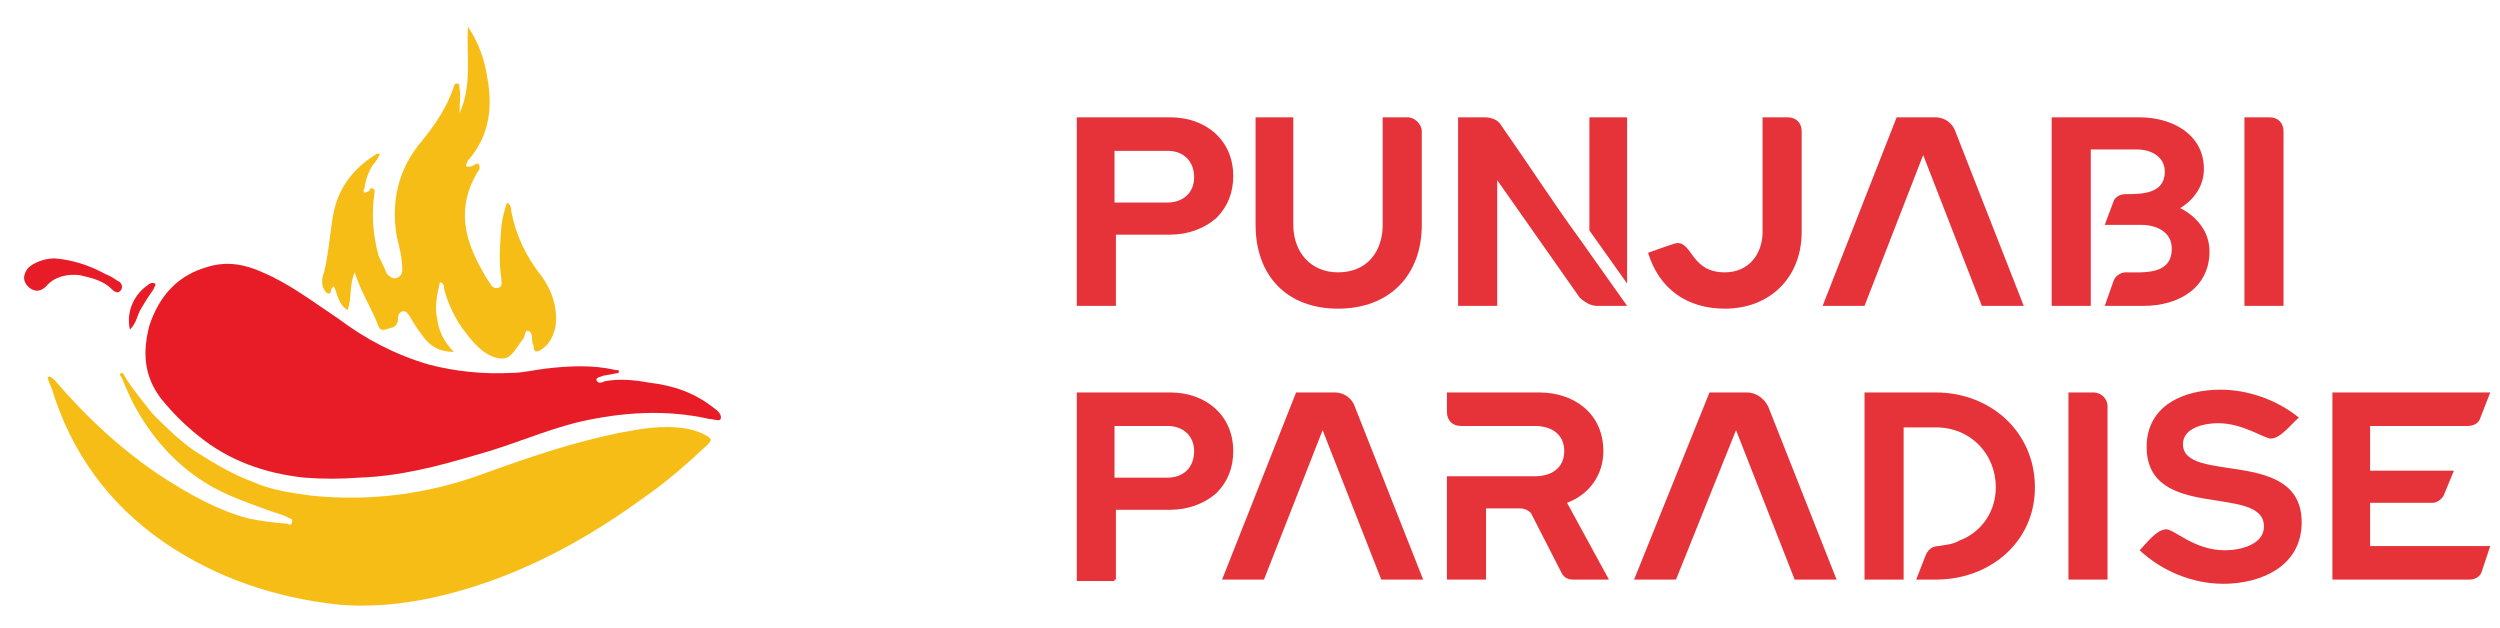
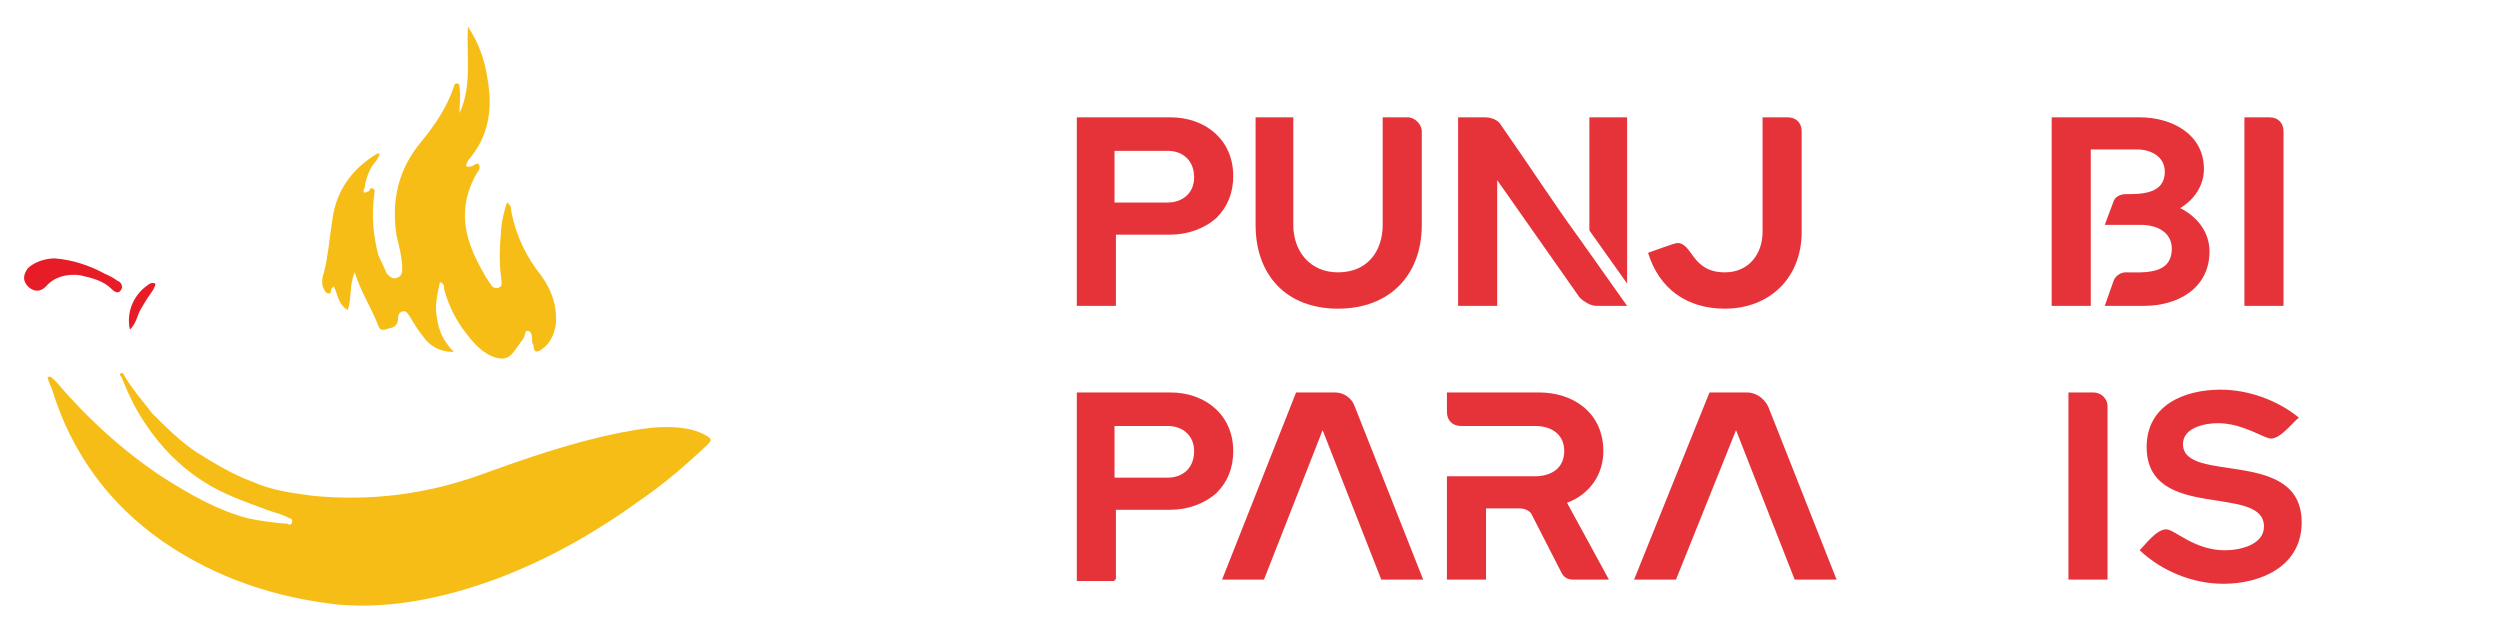
<svg xmlns="http://www.w3.org/2000/svg" version="1.2" viewBox="0 0 179 45" width="1790" height="450">
  <title>Punjabi Paradise Secondary Logo-svg</title>
  <style>
		.s0 { fill: #e81c26 } 
		.s1 { fill: #f7bd17 } 
		.s2 { fill: #e6333a } 
	</style>
-   <path id="Layer" class="s0" d="m44.3 26.7q-0.5 0.1-1.1 0.2c-0.2 0.1-0.5 0.1-0.5 0.3 0.1 0.3 0.4 0.2 0.6 0.1 1-0.2 2.1-0.1 3.2 0.1 1.7 0.2 3.2 0.7 4.6 1.8q0 0 0 0c0.3 0.2 0.6 0.5 0.5 0.8-0.1 0.2-0.5 0-0.8 0-3.1-0.7-6.2-0.5-9.3 0.2-2.5 0.6-4.9 1.7-7.5 2.4-2.7 0.8-5.4 1.5-8.3 1.6-1.3 0.1-2.6 0.1-3.9 0-2.8-0.3-5.4-1.2-7.6-3-1-0.8-1.9-1.7-2.7-2.7-1.2-1.6-1.3-3.3-0.8-5.2 0.7-2.1 2-3.6 4.2-4.2 1.3-0.4 2.6-0.2 3.9 0.4 1.9 0.8 3.6 2.1 5.4 3.3 2 1.5 4.1 2.6 6.5 3.3 1.9 0.5 3.9 0.7 5.9 0.6 0.8 0 1.6-0.2 2.4-0.3 1.7-0.2 3.4-0.3 5.1 0.1q0.1 0 0.2 0 0 0.1 0 0.2z" />
  <path id="Layer" class="s1" d="m3.4 27c0.3-0.1 0.3 0.1 0.5 0.2 2.3 2.7 4.9 5.1 7.8 7 1.9 1.2 3.8 2.3 6 2.9q1.4 0.3 2.9 0.4c0.1 0.1 0.3 0.1 0.3-0.1 0.1-0.2-0.1-0.3-0.2-0.3-0.5-0.3-1.1-0.4-1.6-0.6-1.6-0.6-3.1-1.1-4.5-2-2.2-1.4-3.8-3.3-5-5.5q-0.5-1-0.9-2c-0.1-0.1-0.2-0.2 0-0.3 0.1 0 0.2 0.1 0.2 0.2 0.6 1 1.3 1.8 2 2.7 1 1 2 2 3.2 2.8 1.3 0.8 2.6 1.6 4 2.1 1.3 0.6 2.8 0.8 4.3 1 4.1 0.4 8.1-0.1 12-1.5 3.3-1.2 6.5-2.3 9.9-3 1.6-0.3 3.2-0.6 4.9-0.3q0.6 0.1 1.2 0.4c0.6 0.3 0.6 0.4 0.2 0.8-1.5 1.4-3 2.7-4.6 3.8-3.3 2.4-6.8 4.4-10.6 5.8-3.6 1.3-7.3 2.1-11.1 1.8-4.6-0.5-8.8-1.9-12.6-4.5q-5.9-4.1-8-11-0.2-0.4-0.3-0.8 0 0 0 0z" />
  <path id="Layer" class="s1" d="m32.9 8.1c0.9-1.9 0.5-4 0.6-6.2 0.8 1.2 1.2 2.4 1.4 3.7 0.4 2.2 0.1 4.2-1.4 5.9 0 0.1-0.2 0.3-0.1 0.4 0.1 0.1 0.3 0 0.4 0 0.2-0.1 0.4-0.3 0.5-0.1 0.1 0.2 0 0.4-0.1 0.5-1.5 2.5-1 4.8 0.4 7.2q0.2 0.4 0.5 0.8c0.1 0.2 0.3 0.4 0.6 0.3 0.3-0.1 0.2-0.4 0.2-0.6-0.2-1.3-0.1-2.5 0-3.8q0.1-0.8 0.4-1.7c0.3 0.2 0.3 0.4 0.3 0.6q0.5 2.6 2.2 4.7c0.7 1 1.1 2.1 1 3.4-0.1 0.7-0.4 1.4-1 1.8-0.4 0.3-0.6 0.2-0.6-0.3q-0.1-0.1-0.1-0.3c0-0.2 0-0.7-0.3-0.7-0.2-0.1-0.2 0.3-0.3 0.5-0.3 0.4-0.6 0.9-0.9 1.2-0.4 0.4-0.9 0.3-1.4 0.1-0.9-0.4-1.5-1.2-2.1-2q-0.9-1.3-1.3-2.8c0-0.2 0-0.4-0.3-0.5-0.2 0.9-0.4 1.8-0.2 2.6 0.1 0.9 0.5 1.7 1.2 2.4-1 0-1.7-0.4-2.2-1.1-0.4-0.5-0.7-1-1-1.5-0.1-0.1-0.2-0.4-0.5-0.3q-0.3 0.1-0.3 0.5 0 0.6-0.6 0.7c-0.6 0.2-0.7 0.2-0.9-0.4-0.5-1.2-1.2-2.3-1.6-3.6-0.4 0.9-0.2 1.8-0.5 2.7-0.7-0.4-0.7-1.1-1-1.7q-0.1 0.1-0.1 0.1c-0.2 0.1 0 0.5-0.3 0.4-0.2 0-0.3-0.3-0.4-0.5q-0.1-0.5 0.1-1c0.3-1.2 0.4-2.5 0.6-3.8 0.3-2.1 1.4-3.6 3.2-4.7q0 0 0.1 0 0 0 0.1 0c-0.1 0.3-0.3 0.6-0.5 0.8q-0.5 0.8-0.6 1.7c-0.1 0.1-0.1 0.2 0 0.3 0.1 0 0.2-0.1 0.3-0.1 0.1-0.1 0.1-0.3 0.3-0.2 0.2 0.1 0.1 0.3 0.1 0.4-0.2 1.5-0.1 2.9 0.3 4.4q0.3 0.6 0.6 1.3c0.2 0.2 0.4 0.4 0.7 0.3 0.3-0.1 0.4-0.3 0.4-0.6 0-0.8-0.2-1.6-0.4-2.4-0.4-2.5 0.1-4.8 1.8-6.8 0.9-1.1 1.8-2.4 2.3-3.9 0-0.1 0.1-0.3 0.3-0.2 0.1 0 0.1 0.2 0.1 0.3 0.1 0.6 0 1.2 0 1.8z" />
  <path id="Layer" class="s0" d="m3.9 18.5c1.3 0.1 2.5 0.5 3.6 1.1q0.5 0.2 0.9 0.5c0.3 0.1 0.4 0.4 0.3 0.6-0.2 0.4-0.5 0.2-0.7 0-0.6-0.6-1.4-0.8-2.3-1-0.9-0.1-1.8 0.1-2.4 0.8-0.4 0.4-0.8 0.4-1.2 0.1q-0.7-0.6-0.1-1.4c0.4-0.4 1.2-0.7 1.9-0.7z" />
  <path id="Layer" class="s0" d="m9.3 23.6c-0.3-1.4 0.4-2.6 1.3-3.2 0.1-0.1 0.3-0.2 0.5-0.1 0.1 0.1-0.1 0.3-0.1 0.4q-0.5 0.7-0.9 1.4c-0.3 0.5-0.3 1-0.8 1.5z" />
  <path id="Layer" fill-rule="evenodd" class="s2" d="m88.3 12.6c0 1.2-0.4 2.2-1.2 3-0.9 0.8-2.1 1.2-3.3 1.2h-3.9v5.1h-0.1-2.7v-13.5h6.7c2.5 0 4.5 1.6 4.5 4.2zm-2.8 0.1c0-1.2-0.8-1.9-1.9-1.9h-3.8v3.7h3.8c1.1 0 1.9-0.7 1.9-1.8z" />
  <path id="Layer" class="s2" d="m100.8 8.4h-1.8v7.7c0 1.9-1.1 3.4-3.2 3.4-2 0-3.2-1.5-3.2-3.4v-7.7h-2.7v7.7c0 3.6 2.2 6 5.9 6 3.7 0 6-2.4 6-6v-6.7c0-0.5-0.5-1-1-1z" />
  <path id="Layer" class="s2" d="m107.5 9c-0.2-0.4-0.7-0.6-1.2-0.6h-1.9v13.5h2.8v-9l5.9 8.4c0.3 0.3 0.8 0.6 1.2 0.6h2.2q-1.7-2.4-3.4-4.8c-1.9-2.6-3.7-5.4-5.6-8.1z" />
  <path id="Layer" class="s2" d="m113.8 16.5l2.7 3.8v-11.9h-2.7z" />
  <path id="Layer" class="s2" d="m128 8.4h-1.8v8.2c0 1.6-1 2.9-2.7 2.9-2.4 0-2.3-2.1-3.4-2.1-0.2 0-1.8 0.6-2.1 0.7 0.8 2.6 2.8 4 5.5 4 3.2 0 5.5-2.2 5.5-5.5v-7.2c0-0.6-0.4-1-1-1z" />
-   <path id="Layer" class="s2" d="m138.6 8.4h-2.8l-5.3 13.5h3l4.2-10.8 4.2 10.8h3l-4.9-12.5c-0.2-0.6-0.8-1-1.4-1z" />
  <path id="Layer" class="s2" d="m156.1 14.9c1-0.6 1.7-1.6 1.7-2.8 0-2.5-2.3-3.7-4.6-3.7h-6.3v13.5h2.8v-11.2h3.3c1 0 2 0.5 2 1.6 0 1.6-1.7 1.6-2.8 1.6-0.4 0-0.8 0.2-0.9 0.6q-0.3 0.8-0.6 1.6h2.6c1.1 0 2.2 0.5 2.2 1.7 0 1.9-2 1.7-3.3 1.7-0.4 0-0.8 0.3-0.9 0.7l-0.6 1.7h2.8c2.5 0 4.7-1.3 4.7-3.9 0-1.4-0.9-2.5-2.1-3.1z" />
  <path id="Layer" class="s2" d="m162.5 8.4h-1.8v13.5h2.8v-12.5c0-0.6-0.4-1-1-1z" />
  <path id="Layer" fill-rule="evenodd" class="s2" d="m88.3 32.3c0 1.2-0.4 2.2-1.2 3-0.9 0.8-2.1 1.2-3.3 1.2h-3.9v5h-0.1v0.1h-2.7v-13.5h6.7c2.5 0 4.5 1.6 4.5 4.2zm-2.8 0c0-1.1-0.8-1.8-1.9-1.8h-3.8v3.7h3.8c1.1 0 1.9-0.7 1.9-1.9z" />
  <path id="Layer" class="s2" d="m95.6 28.1h-2.8l-5.3 13.4h3l4.2-10.7 4.2 10.7h3l-4.9-12.4c-0.2-0.6-0.8-1-1.4-1z" />
  <path id="Layer" class="s2" d="m114.8 32.3c0-2.7-2.1-4.2-4.6-4.2h-6.6v1.4c0 0.6 0.4 1 1 1h5.3c1.2 0 2.1 0.6 2.1 1.8 0 1.2-0.9 1.8-2.1 1.8h-6.3v7.4h2.8v-5.1h2.4c0.4 0 0.8 0.2 0.9 0.5l2.1 4.1c0.2 0.4 0.5 0.5 0.9 0.5h2.5l-3-5.5c1.6-0.6 2.6-2 2.6-3.7z" />
  <path id="Layer" class="s2" d="m125.1 28.1h-2.7l-5.4 13.4h3l4.3-10.7 4.2 10.7h3l-4.9-12.4c-0.3-0.6-0.9-1-1.5-1z" />
-   <path id="Layer" class="s2" d="m138.6 28.1h-5.1v13.4h2.8v-10.9h2.3c2.5 0 4.3 1.9 4.3 4.3 0 1.7-1 3.2-2.6 3.8-0.5 0.3-1 0.3-1.5 0.4-0.4 0-0.7 0.2-0.9 0.6l-0.7 1.8h1.4c3.9 0 7.1-2.7 7.1-6.6 0-4-3.2-6.8-7.1-6.8z" />
  <path id="Layer" class="s2" d="m149.9 28.1h-1.8v13.4h2.8v-12.4c0-0.6-0.5-1-1-1z" />
  <path id="Layer" class="s2" d="m156.3 31.8c0-1.2 1.6-1.5 2.5-1.5 1.8 0 3.3 1.1 3.8 1.1 0.7 0 1.5-1.1 2-1.5-1.6-1.3-3.7-2-5.6-2-2.6 0-5.3 1.1-5.3 4.1 0 5.4 8.4 2.6 8.4 5.7 0 1.3-1.7 1.7-2.8 1.7-2.2 0-3.6-1.5-4.2-1.5-0.7 0-1.5 1.1-1.9 1.5 1.6 1.5 3.8 2.4 6 2.4 2.6 0 5.6-1.2 5.6-4.4 0-5.4-8.5-2.7-8.5-5.6z" />
-   <path id="Layer" class="s2" d="m169.7 36h4.5c0.3 0 0.7-0.3 0.8-0.6l0.7-1.7h-6v-3.2h7c0.4 0 0.8-0.2 0.9-0.6l0.7-1.8h-11.3v13.4h2.7 7.1c0.4 0 0.8-0.2 0.9-0.6l0.6-1.8h-8.6z" />
</svg>